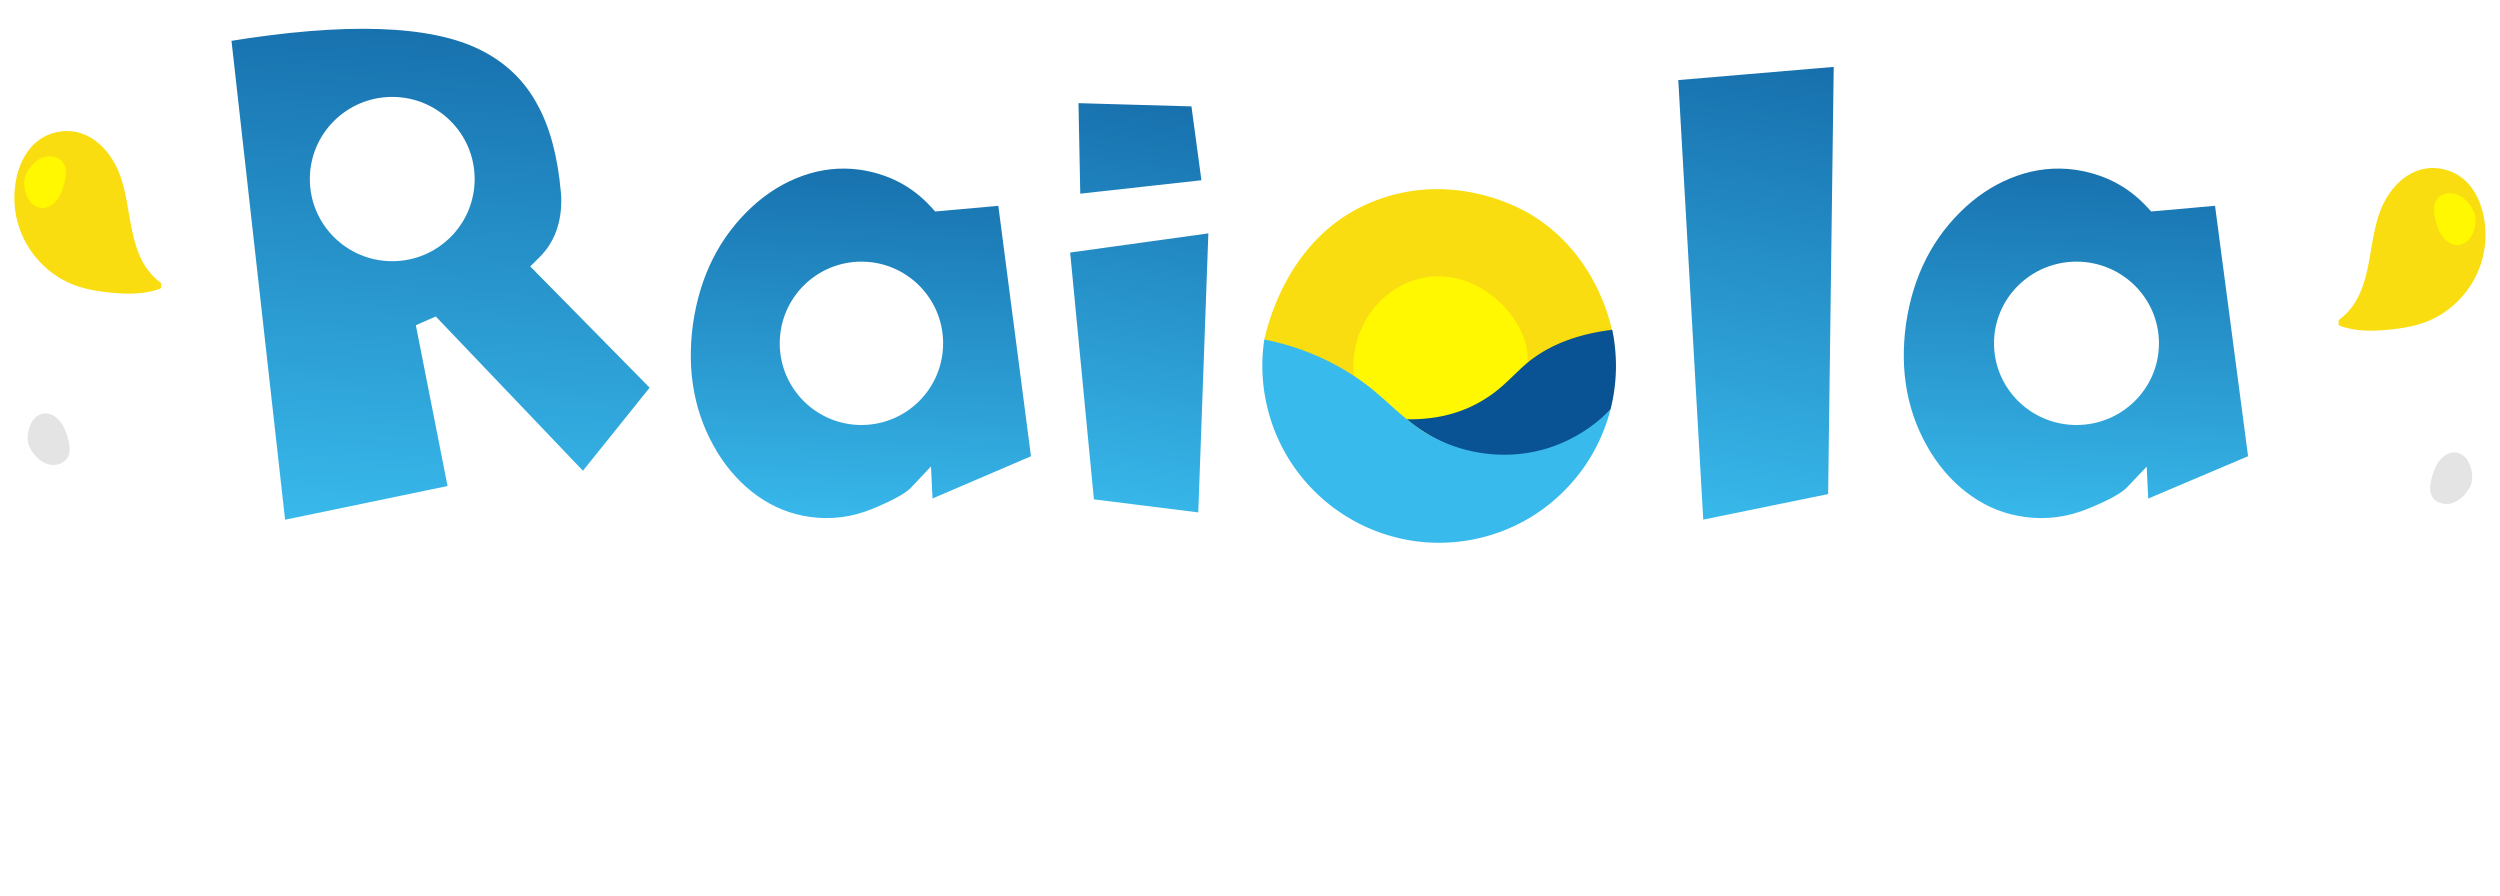
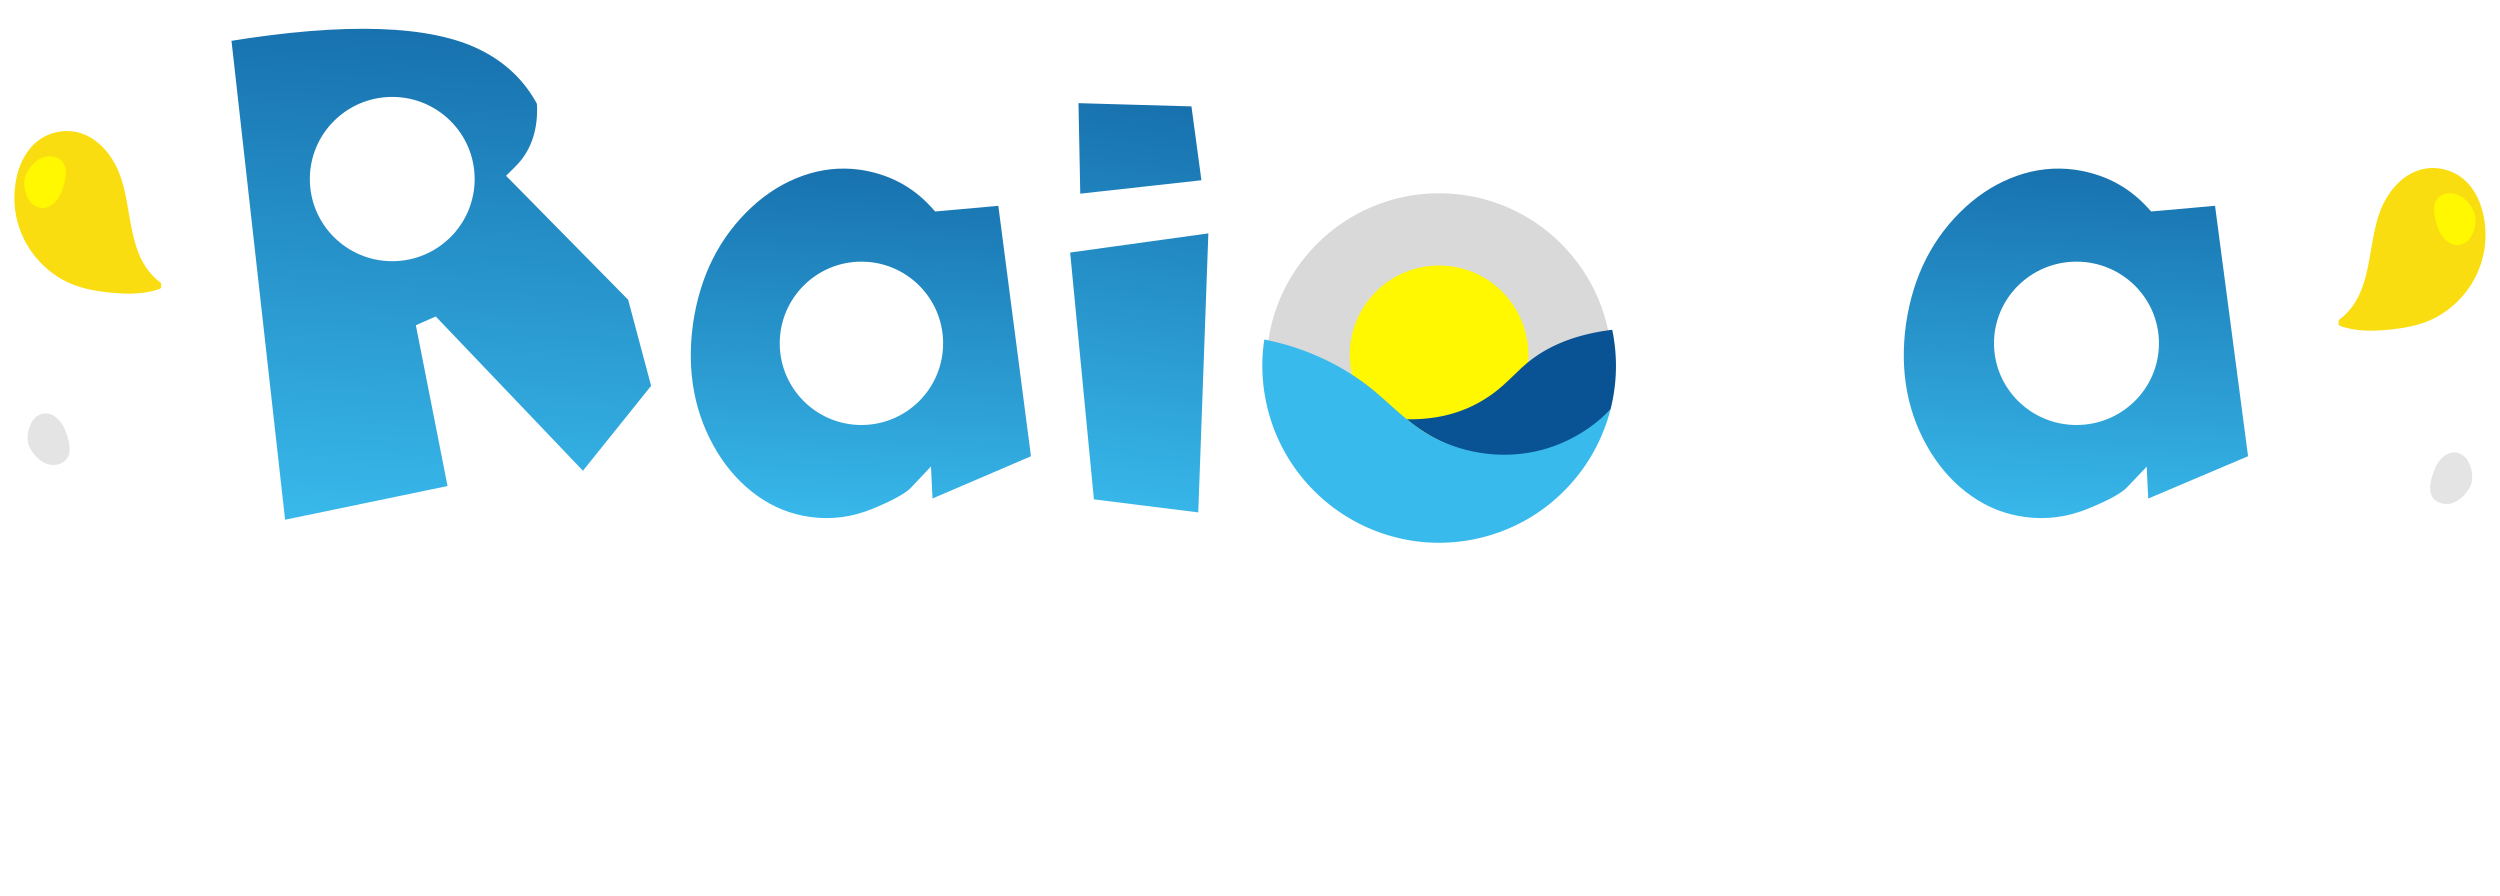
<svg xmlns="http://www.w3.org/2000/svg" width="608" height="218" fill="none">
  <g filter="url(#a)" fill="#fff">
    <path d="M78 202.1v.075c4.725-.375 8.1-1.425 10.575-4.275 2.925-3.525 4.5-8.325 5.025-13.425.3-2.4.3-4.8.15-7.05-.45-6.45-1.5-10.65-4.35-12.825-2.325-1.725-6.525-1.575-12.825-1.2L78 202.1Zm-1.725-45.45c9.075-.375 15.375 0 19.5 3.15 4.8 3.6 6.45 9.15 7.05 17.25.15 2.7.075 5.325-.15 7.875-.675 6.15-2.625 12.075-6.45 16.575-4.2 4.95-10.275 7.2-19.05 7.5-2.55.075-5.4-.075-8.1 0l-1.8-52.2 9-.15Zm-4.425 8.175h-.75l1.2 35.625h.75l-1.2-35.625ZM138.584 199.625l-.15 9.375h-25.35l-1.875-52.35c9.15-.15 18.15-.075 27.525-.075l.075 8.85-18.3-2.025.525 14.7 14.1-1.2v9.075l-13.875-1.05.675 17.175 16.65-2.475Zm-5.325-20.175.375 3.9h.75l-.45-3.9h-.675Zm-16.65 8.55h-.75l.525 14.4h.675l-.45-14.4Zm-1.05-25.65h-.675l.825 16.2h.75l-.9-16.2ZM184.468 202.1v.075c4.725-.375 8.1-1.425 10.575-4.275 2.925-3.525 4.5-8.325 5.025-13.425.3-2.4.3-4.8.15-7.05-.45-6.45-1.5-10.65-4.35-12.825-2.325-1.725-6.525-1.575-12.825-1.2l1.425 38.7Zm-1.725-45.45c9.075-.375 15.375 0 19.5 3.15 4.8 3.6 6.45 9.15 7.05 17.25.15 2.7.075 5.325-.15 7.875-.675 6.15-2.625 12.075-6.45 16.575-4.2 4.95-10.275 7.2-19.05 7.5-2.55.075-5.4-.075-8.1 0l-1.8-52.2 9-.15Zm-4.425 8.175h-.75l1.2 35.625h.75l-1.2-35.625ZM244.914 199.625l-.15 9.375h-25.35l-1.875-52.35c9.15-.15 18.15-.075 27.525-.075l.075 8.85-18.3-2.025.525 14.7 14.1-1.2v9.075l-13.875-1.05.675 17.175 16.65-2.475Zm-5.325-20.175.375 3.9h.75l-.45-3.9h-.675Zm-16.65 8.55h-.75l.525 14.4h.675l-.45-14.4Zm-1.05-25.65h-.675l.825 16.2h.75l-.9-16.2ZM275.915 200.525c1.35-3.525-.975-10.275-11.1-21.375-6.975-7.65-8.025-13.5-6.075-17.25.975-1.95 2.775-3.45 5.025-4.35 2.25-.9 4.8-1.2 7.5-.9 5.1.45 10.65 3.225 13.8 8.25l-10.275 3.45c-1.725-2.775-2.475-5.175-4.8-5.4-.675-.075-1.275 0-1.725.15-.45.225-.825.525-1.05.975-1.05 2.1 0 5.85 5.175 11.625 11.775 12.9 14.25 21.45 12.3 26.475-1.425 3.9-5.1 6-9.525 6.675-.9.075-1.875.15-2.85.15h-.15c-3.075 0-6.375-.675-9.225-1.95-5.775-2.475-10.275-7.275-9.075-13.425l12.375.9c-.6 3.3-1.65 5.775 1.425 7.125 1.875.825 3.975 1.2 5.625.9 1.2-.15 2.175-.825 2.625-2.025Zm-4.5 4.575c-11.4.675-11.475-8.4-11.475-8.475l-.75.075s.075 9.675 12.3 9l-.075-.6Zm6.9-12.675.675-.075c-1.95-8.55-13.875-18.975-13.875-18.975l-.6.375c.075 0 11.85 10.275 13.8 18.675Zm-8.25-32.4c5.7-1.8 9.375 4.425 9.45 4.425l.6-.225s-3.975-6.75-10.35-4.725l.3.525ZM318.605 164.6l.75-.075c-.6-2.55-4.2-4.65-4.2-4.65l-.45.375s3.375 2.025 3.9 4.35Zm-15.75 20.1c.225 4.95 1.05 9.825 2.475 13.5 1.125 2.7 2.1 4.5 2.625 4.5.975 0 2.55-1.425 4.05-3.075 1.875-2.1 0-4.2.075-5.175l12.225.075v.45c-.15 1.725-2.025 5.175-4.65 8.025-3 3.225-7.125 6-11.7 6.075-.3 0-.525-.075-.6-.075h-.075c-4.95-.225-8.55-3.825-10.65-9.15-1.65-4.125-2.625-9.525-2.85-15-.225-5.475.3-11.1 1.65-15.75 2.025-6.75 6.075-11.775 12.6-12.525.45 0 .975-.075 1.575 0 3.45 0 6.675 1.2 9.15 3.15 2.175 1.725 3.825 4.05 4.425 6.675.15.75.225 1.5.225 2.25l-11.25-.075c0-1.65 1.35-3.45-.225-4.725-.75-.6-1.65-.975-2.325-.975h-.225c-2.1.225-3.825 3.3-5.025 7.5-1.275 4.2-1.725 9.3-1.5 14.325Zm-4.2-10.5c-.075 0-4.425 18.3 4.35 27.6l.6-.375c-8.625-9.075-4.275-27.075-4.275-27.15l-.675-.075ZM352.389 156.5h9.15c0 .225 8.025 53.625-14.475 52.5-22.125-1.05-12.15-52.35-12.075-52.5h9.225c-.075.15-9.675 43.8 3.525 44.4 12.825.6 4.65-44.25 4.65-44.4Zm6.075 22.35h.75c.375-3.45-2.1-18.675-2.175-18.75l-.675.075c0 .075 2.475 15.225 2.1 18.675ZM337.914 164l-.75-.075c0 .075-3.225 31.35 4.65 37.8l.6-.375c-7.725-6.3-4.5-37.275-4.5-37.35ZM390.448 206l25.275-1.2v-.525l-25.275 1.2V206Zm16.35-7.875.75.075c.075-.75-.3-28.425-.3-28.575h-.675c0 .15.375 27.825.225 28.5Zm4.725-17.55 1.35 18.3-9.975-.075-.375-42.3h7.275c.675.375 18.825 29.025 22.875 35.775v-.75l-2.025-35.025h9.825l1.5 51.3v.3l.075.75-8.85.15-.075-1.2-21.675-36.15.075 8.925Zm23.55-21.975 1.275 33.675h.675l-1.2-33.675h-.75Zm-8.625 40.95-.225 9.375-40.95.075h-11.925l-1.875-52.35c9.15-.225 18.15-.15 27.525-.15l.075 8.85-18.3-1.95.525 14.625 14.1-1.2v9.075l-13.875-1.05.675 17.25 44.25-2.55Zm-32.925-20.175.375 3.9h.75l-.45-3.9h-.675ZM376.648 202.4h.75l-.525-14.475h-.75l.525 14.475Zm.075-23.85-.9-16.275h-.675l.825 16.275h.75ZM496.706 164.375l-28.65-.75L469.781 209h-9.075l-1.725-45.3-15.15.675-.15-7.875h52.95l.075 7.875Zm-31.575 40.875h.675l-2.025-40.275h-.75l2.1 40.275Zm33.675-17.025c.225 3.675 0 7.5-.9 10.65-1.725 6-5.625 10.275-12.675 10.125-5.25-.075-8.625-3-10.5-7.35-1.125-2.775-1.65-6.075-1.725-9.6-.075-3.45.3-7.05 1.125-10.35 1.725-7.05 5.7-12.825 11.475-13.275 5.1-.45 8.925 3.525 11.1 9.3 1.125 3.075 1.875 6.75 2.1 10.5Zm-21.525 9.75c-3.075-12.975 3.225-22.575 3.225-22.575l-.525-.225c0 .075-6.375 9.75-3.225 22.875l.525-.075Zm13.725.075c.825-2.85 1.05-6.3.825-9.675-.225-3.375-.9-6.75-1.95-9.525-1.275-3.375-2.55-5.775-3.45-5.775-2.175.225-4.125 4.275-5.4 9.375-.75 3.075-1.125 6.375-1.05 9.525.075 3.075.6 6 1.575 8.4.975 2.325 2.25 3.9 3.9 3.975 2.7 0 4.5-2.625 5.55-6.3Zm1.5 5.85s2.4-4.05 2.625-8.025l-.525-.075c-.225 3.975-2.625 7.95-2.625 7.95l.525.15ZM529.597 200.525c1.35-3.525-.975-10.275-11.1-21.375-6.975-7.65-8.025-13.5-6.075-17.25.975-1.95 2.775-3.45 5.025-4.35 2.25-.9 4.8-1.2 7.5-.9 5.1.45 10.65 3.225 13.8 8.25l-10.275 3.45c-1.725-2.775-2.475-5.175-4.8-5.4-.675-.075-1.275 0-1.725.15-.45.225-.825.525-1.05.975-1.05 2.1 0 5.85 5.175 11.625 11.775 12.9 14.25 21.45 12.3 26.475-1.425 3.9-5.1 6-9.525 6.675-.9.075-1.875.15-2.85.15h-.15c-3.075 0-6.375-.675-9.225-1.95-5.775-2.475-10.275-7.275-9.075-13.425l12.375.9c-.6 3.3-1.65 5.775 1.425 7.125 1.875.825 3.975 1.2 5.625.9 1.2-.15 2.175-.825 2.625-2.025Zm-4.5 4.575c-11.4.675-11.475-8.4-11.475-8.475l-.75.075s.075 9.675 12.3 9l-.075-.6Zm6.9-12.675.675-.075c-1.95-8.55-13.875-18.975-13.875-18.975l-.6.375c.075 0 11.85 10.275 13.8 18.675Zm-8.25-32.4c5.7-1.8 9.375 4.425 9.45 4.425l.6-.225s-3.975-6.75-10.35-4.725l.3.525Z" />
  </g>
  <g filter="url(#b)">
    <circle cx="350" cy="85" r="44" fill="#D9D9D9" stroke="#fff" stroke-width="4" />
    <path d="m264.658 118.782-6.027-62.655 36.805-5.102-2.579 71.283-28.199-3.526Zm26.418-98.37 2.804 20.745-32.629 3.614-.493-25.227 30.318.867Z" fill="url(#c)" stroke="#fff" stroke-width="3" />
-     <path d="m446.084 117.389-33.254 6.794-6.25-110.084 40.899-3.465-1.395 106.755Z" fill="url(#d)" stroke="#fff" stroke-width="3" />
-     <path d="M159.995 90.177 141.87 112.76l-35.526-37.238-.728-.763-.965.427-.716.317-1.096.486.232 1.176 7.532 38.206-42.572 8.826L54.649 4.672C84.145-.2 104.909.594 117.29 6.69h.001c6.538 3.21 11.433 7.89 14.739 14.07l.005.008.004.008c3.112 5.644 5.095 12.964 5.88 22.044l.077 1.22c.144 6.576-1.836 11.759-5.855 15.717l-1.069 1.053 1.053 1.068 27.869 28.3Zm-83.143-50.63c0 10.21 8.307 18.477 18.542 18.477 10.235 0 18.542-8.267 18.542-18.477S105.629 21.07 95.394 21.07c-10.235 0-18.542 8.267-18.542 18.477Z" fill="url(#e)" stroke="#fff" stroke-width="3" />
+     <path d="M159.995 90.177 141.87 112.76l-35.526-37.238-.728-.763-.965.427-.716.317-1.096.486.232 1.176 7.532 38.206-42.572 8.826L54.649 4.672C84.145-.2 104.909.594 117.29 6.69h.001c6.538 3.21 11.433 7.89 14.739 14.07l.005.008.004.008l.077 1.22c.144 6.576-1.836 11.759-5.855 15.717l-1.069 1.053 1.053 1.068 27.869 28.3Zm-83.143-50.63c0 10.21 8.307 18.477 18.542 18.477 10.235 0 18.542-8.267 18.542-18.477S105.629 21.07 95.394 21.07c-10.235 0-18.542 8.267-18.542 18.477Z" fill="url(#e)" stroke="#fff" stroke-width="3" />
    <path d="m228.793 45.807 15.299-1.373 8.274 63.459-26.977 11.57-.135-2.892-.165-3.536-2.426 2.578c-1.385 1.473-4.553 3.323-9.822 5.481l-.005.003c-5.234 2.167-10.548 2.861-15.961 2.111h-.007c-4.857-.652-9.344-2.426-13.466-5.343-3.98-2.819-7.372-6.482-10.172-11.008-5.746-9.412-7.828-20.138-6.187-32.25 1.745-12.112 6.708-21.892 14.854-29.428 3.861-3.555 8.113-6.155 12.757-7.822 4.777-1.714 9.618-2.238 14.532-1.587 7.406 1.063 13.502 4.242 18.367 9.556l.501.547.739-.066Zm-37.661 33.688c0 10.143 8.224 18.364 18.368 18.364 10.144 0 18.368-8.221 18.368-18.364 0-10.142-8.224-18.364-18.368-18.364-10.144 0-18.368 8.222-18.368 18.364Z" fill="url(#f)" stroke="#fff" stroke-width="3" />
    <path d="m524.507 45.807 15.49-1.375 8.367 63.457-27.313 11.584-.137-2.903-.166-3.506-2.419 2.543c-1.403 1.475-4.609 3.327-9.939 5.485l-.005.002c-5.297 2.169-10.676 2.865-16.157 2.114l-.006-.001c-4.917-.652-9.459-2.428-13.63-5.347-4.026-2.82-7.457-6.484-10.288-11.009-5.809-9.41-7.914-20.133-6.255-32.242 1.764-12.108 6.781-21.887 15.021-29.424 3.904-3.556 8.207-6.158 12.906-7.827 4.835-1.715 9.736-2.24 14.711-1.587 7.497 1.063 13.666 4.246 18.586 9.561l.501.54.733-.065Zm-38.064 33.688c0 10.158 8.324 18.364 18.557 18.364 10.233 0 18.557-8.206 18.557-18.364 0-10.158-8.324-18.364-18.557-18.364-10.233 0-18.557 8.206-18.557 18.364Z" fill="url(#g)" stroke="#fff" stroke-width="3" />
    <path d="M349.983 104.063c11.998 0 21.724-9.735 21.724-21.745 0-12.01-9.726-21.745-21.724-21.745-11.997 0-21.723 9.735-21.723 21.745 0 12.01 9.726 21.745 21.723 21.745Z" fill="#FFF800" />
-     <path d="M329.294 87.43c-1.157-11.072 5.918-21.167 15.95-23.659 12.621-3.131 23.891 7.27 25.937 16.401.465 2.077.416 3.92.263 5.278a60.295 60.295 0 0 0 21.168-6.203c-.37-2.528-3.356-20.816-20.359-31.114-1.678-1.015-15.048-8.833-31.718-5.157-5.987 1.32-10.256 3.65-12.037 4.7-15.428 9.114-19.945 26.208-21.023 30.895a59.23 59.23 0 0 0 21.819 8.86Z" fill="#F9DD10" />
    <path d="M370.272 85.269c-3.773 3.484-5.662 5.795-10.299 8.46-6.485 3.725-13.165 4.323-17.851 4.23 1.451 1.257 15.126 12.731 32.21 8.442 9.209-2.311 14.956-8.086 17.338-10.807a42.856 42.856 0 0 0 .423-19.388c-11.319 1.386-17.866 5.41-21.819 9.063h-.002Z" fill="#095293" />
    <path d="M391.67 95.594c-4.51 4.617-10.224 8.057-16.469 9.756-.486.132-.974.255-1.462.364-8.815 1.992-18.319.546-26.16-3.941a35.092 35.092 0 0 1-2.32-1.45c-.111-.076-.218-.156-.329-.232-2.496-1.742-4.776-3.776-6.977-5.75-1.297-1.163-2.638-2.363-3.993-3.476-7.552-6.192-16.804-10.392-26.485-12.294a42.979 42.979 0 0 0 .588 15.863 42.85 42.85 0 0 0 8.599 17.708 43.309 43.309 0 0 0 7.874 7.49 43.038 43.038 0 0 0 22.163 8.247 43.177 43.177 0 0 0 25.431-6.012c5.669-3.41 9.595-7.588 12.184-10.983a43.196 43.196 0 0 0 7.353-15.29h.003Z" fill="#39BAEC" />
  </g>
  <g clip-path="url(#h)">
    <path d="M15.071 83.005c-6.46 3.98-10.605 10.957-10.878 18.559-.26 7.207 2.849 15.729 10.706 17.26 7.254 1.414 12.72-4.03 14.988-10.422 3.135-8.826.933-20.44 8.969-26.995a.61.61 0 0 0 .188-.755c.11-.334.003-.731-.43-.863-3.964-1.197-8.062-.974-12.11-.397-4.015.573-7.941 1.467-11.429 3.616l-.004-.003Z" fill="#fff" />
    <path d="M8.771 101.395c-1.595 1.228-2.539 4.649-1.775 6.825a.853.853 0 0 0 .06.237c1.194 2.693 4.134 5.423 7.31 4.401 3.87-1.245 2.524-5.701 1.379-8.471-1.132-2.737-4.086-5.21-6.973-2.989v-.003Z" fill="#E4E4E4" />
  </g>
  <g clip-path="url(#i)">
    <path d="M15.128 67.97C8.522 64.24 4.116 57.424 3.556 49.839c-.533-7.193 2.25-15.826 10.044-17.654 7.195-1.687 12.864 3.546 15.372 9.847 3.467 8.702 1.707 20.39 9.984 26.636.28.212.315.502.217.748.123.329.03.73-.397.878-3.916 1.347-8.02 1.278-12.087.855-4.033-.42-7.99-1.165-11.557-3.18l-.004.003Z" fill="#F9DD10" />
    <path d="M8.137 49.833c-1.641-1.167-2.714-4.55-2.032-6.753a.855.855 0 0 1 .05-.24c1.091-2.736 3.926-5.575 7.138-4.674 3.915 1.098 2.739 5.602 1.699 8.413-1.028 2.778-3.886 5.361-6.855 3.25v.004Z" fill="#FFF800" />
  </g>
  <g clip-path="url(#j)">
    <path d="M592.888 92.5c6.46 3.98 10.605 10.957 10.878 18.559.26 7.207-2.848 15.729-10.705 17.26-7.254 1.414-12.721-4.03-14.989-10.422-3.135-8.826-.933-20.44-8.969-26.995a.61.61 0 0 1-.188-.755c-.11-.334-.002-.731.431-.863 3.964-1.197 8.061-.974 12.11-.397 4.014.573 7.94 1.467 11.428 3.616l.004-.003Z" fill="#fff" />
    <path d="M599.188 110.89c1.595 1.228 2.539 4.649 1.775 6.825a.869.869 0 0 1-.06.237c-1.194 2.693-4.134 5.423-7.31 4.401-3.87-1.245-2.524-5.701-1.378-8.471 1.132-2.737 4.085-5.21 6.972-2.989l.001-.003Z" fill="#E4E4E4" />
  </g>
  <g clip-path="url(#k)">
    <path d="M592.831 76.97c6.606-3.731 11.013-10.547 11.573-18.132.532-7.193-2.251-15.826-10.045-17.654-7.195-1.687-12.864 3.546-15.372 9.847-3.466 8.702-1.706 20.39-9.984 26.636a.61.61 0 0 0-.217.748c-.123.329-.03.73.398.878 3.915 1.347 8.019 1.278 12.086.855 4.033-.42 7.99-1.165 11.557-3.18l.004.003Z" fill="#F9DD10" />
    <path d="M599.823 58.833c1.64-1.167 2.713-4.55 2.032-6.753a.863.863 0 0 0-.052-.24c-1.09-2.736-3.925-5.575-7.137-4.674-3.915 1.098-2.739 5.602-1.698 8.413 1.027 2.778 3.885 5.361 6.854 3.25l.001.004Z" fill="#FFF800" />
  </g>
  <defs>
    <linearGradient id="c" x1="277.225" y1="-23.352" x2="255.027" y2="121.107" gradientUnits="userSpaceOnUse">
      <stop stop-color="#095293" />
      <stop offset="1" stop-color="#39BAEC" />
    </linearGradient>
    <linearGradient id="d" x1="427.247" y1="-36.643" x2="402.666" y2="122.782" gradientUnits="userSpaceOnUse">
      <stop stop-color="#095293" />
      <stop offset="1" stop-color="#39BAEC" />
    </linearGradient>
    <linearGradient id="e" x1="108.112" y1="-49.154" x2="96.383" y2="125.83" gradientUnits="userSpaceOnUse">
      <stop stop-color="#095293" />
      <stop offset="1" stop-color="#39BAEC" />
    </linearGradient>
    <linearGradient id="f" x1="210" y1="-1.5" x2="202.5" y2="125" gradientUnits="userSpaceOnUse">
      <stop stop-color="#095293" />
      <stop offset="1" stop-color="#39BAEC" />
    </linearGradient>
    <linearGradient id="g" x1="505.506" y1="-1.5" x2="498.088" y2="125.01" gradientUnits="userSpaceOnUse">
      <stop stop-color="#095293" />
      <stop offset="1" stop-color="#39BAEC" />
    </linearGradient>
    <clipPath id="h">
      <path fill="#fff" transform="rotate(-101.787 53.102 57.549)" d="M0 0h37.272v39.171H0z" />
    </clipPath>
    <clipPath id="i">
      <path fill="#fff" transform="scale(-1 1) rotate(80.383 -20.869 11.315)" d="M0 0h37.272v39.171H0z" />
    </clipPath>
    <clipPath id="j">
      <path fill="#fff" transform="scale(1 -1) rotate(78.213 380.617 303.886)" d="M0 0h37.272v39.171H0z" />
    </clipPath>
    <clipPath id="k">
      <path fill="#fff" transform="rotate(80.383 277.784 375.635)" d="M0 0h37.272v39.171H0z" />
    </clipPath>
    <filter id="a" x="63.275" y="156.488" width="479.697" height="60.587" filterUnits="userSpaceOnUse" color-interpolation-filters="sRGB">
      <feFlood flood-opacity="0" result="BackgroundImageFix" />
      <feColorMatrix in="SourceAlpha" values="0 0 0 0 0 0 0 0 0 0 0 0 0 0 0 0 0 0 127 0" result="hardAlpha" />
      <feOffset dy="4" />
      <feGaussianBlur stdDeviation="2" />
      <feComposite in2="hardAlpha" operator="out" />
      <feColorMatrix values="0 0 0 0 0 0 0 0 0 0 0 0 0 0 0 0 0 0 0.25 0" />
      <feBlend in2="BackgroundImageFix" result="effect1_dropShadow_22_106" />
      <feBlend in="SourceGraphic" in2="effect1_dropShadow_22_106" result="shape" />
    </filter>
    <filter id="b" x="49" y="0" width="505" height="139" filterUnits="userSpaceOnUse" color-interpolation-filters="sRGB">
      <feFlood flood-opacity="0" result="BackgroundImageFix" />
      <feColorMatrix in="SourceAlpha" values="0 0 0 0 0 0 0 0 0 0 0 0 0 0 0 0 0 0 127 0" result="hardAlpha" />
      <feOffset dy="4" />
      <feGaussianBlur stdDeviation="2" />
      <feComposite in2="hardAlpha" operator="out" />
      <feColorMatrix values="0 0 0 0 0 0 0 0 0 0 0 0 0 0 0 0 0 0 0.25 0" />
      <feBlend in2="BackgroundImageFix" result="effect1_dropShadow_22_106" />
      <feBlend in="SourceGraphic" in2="effect1_dropShadow_22_106" result="shape" />
    </filter>
  </defs>
</svg>